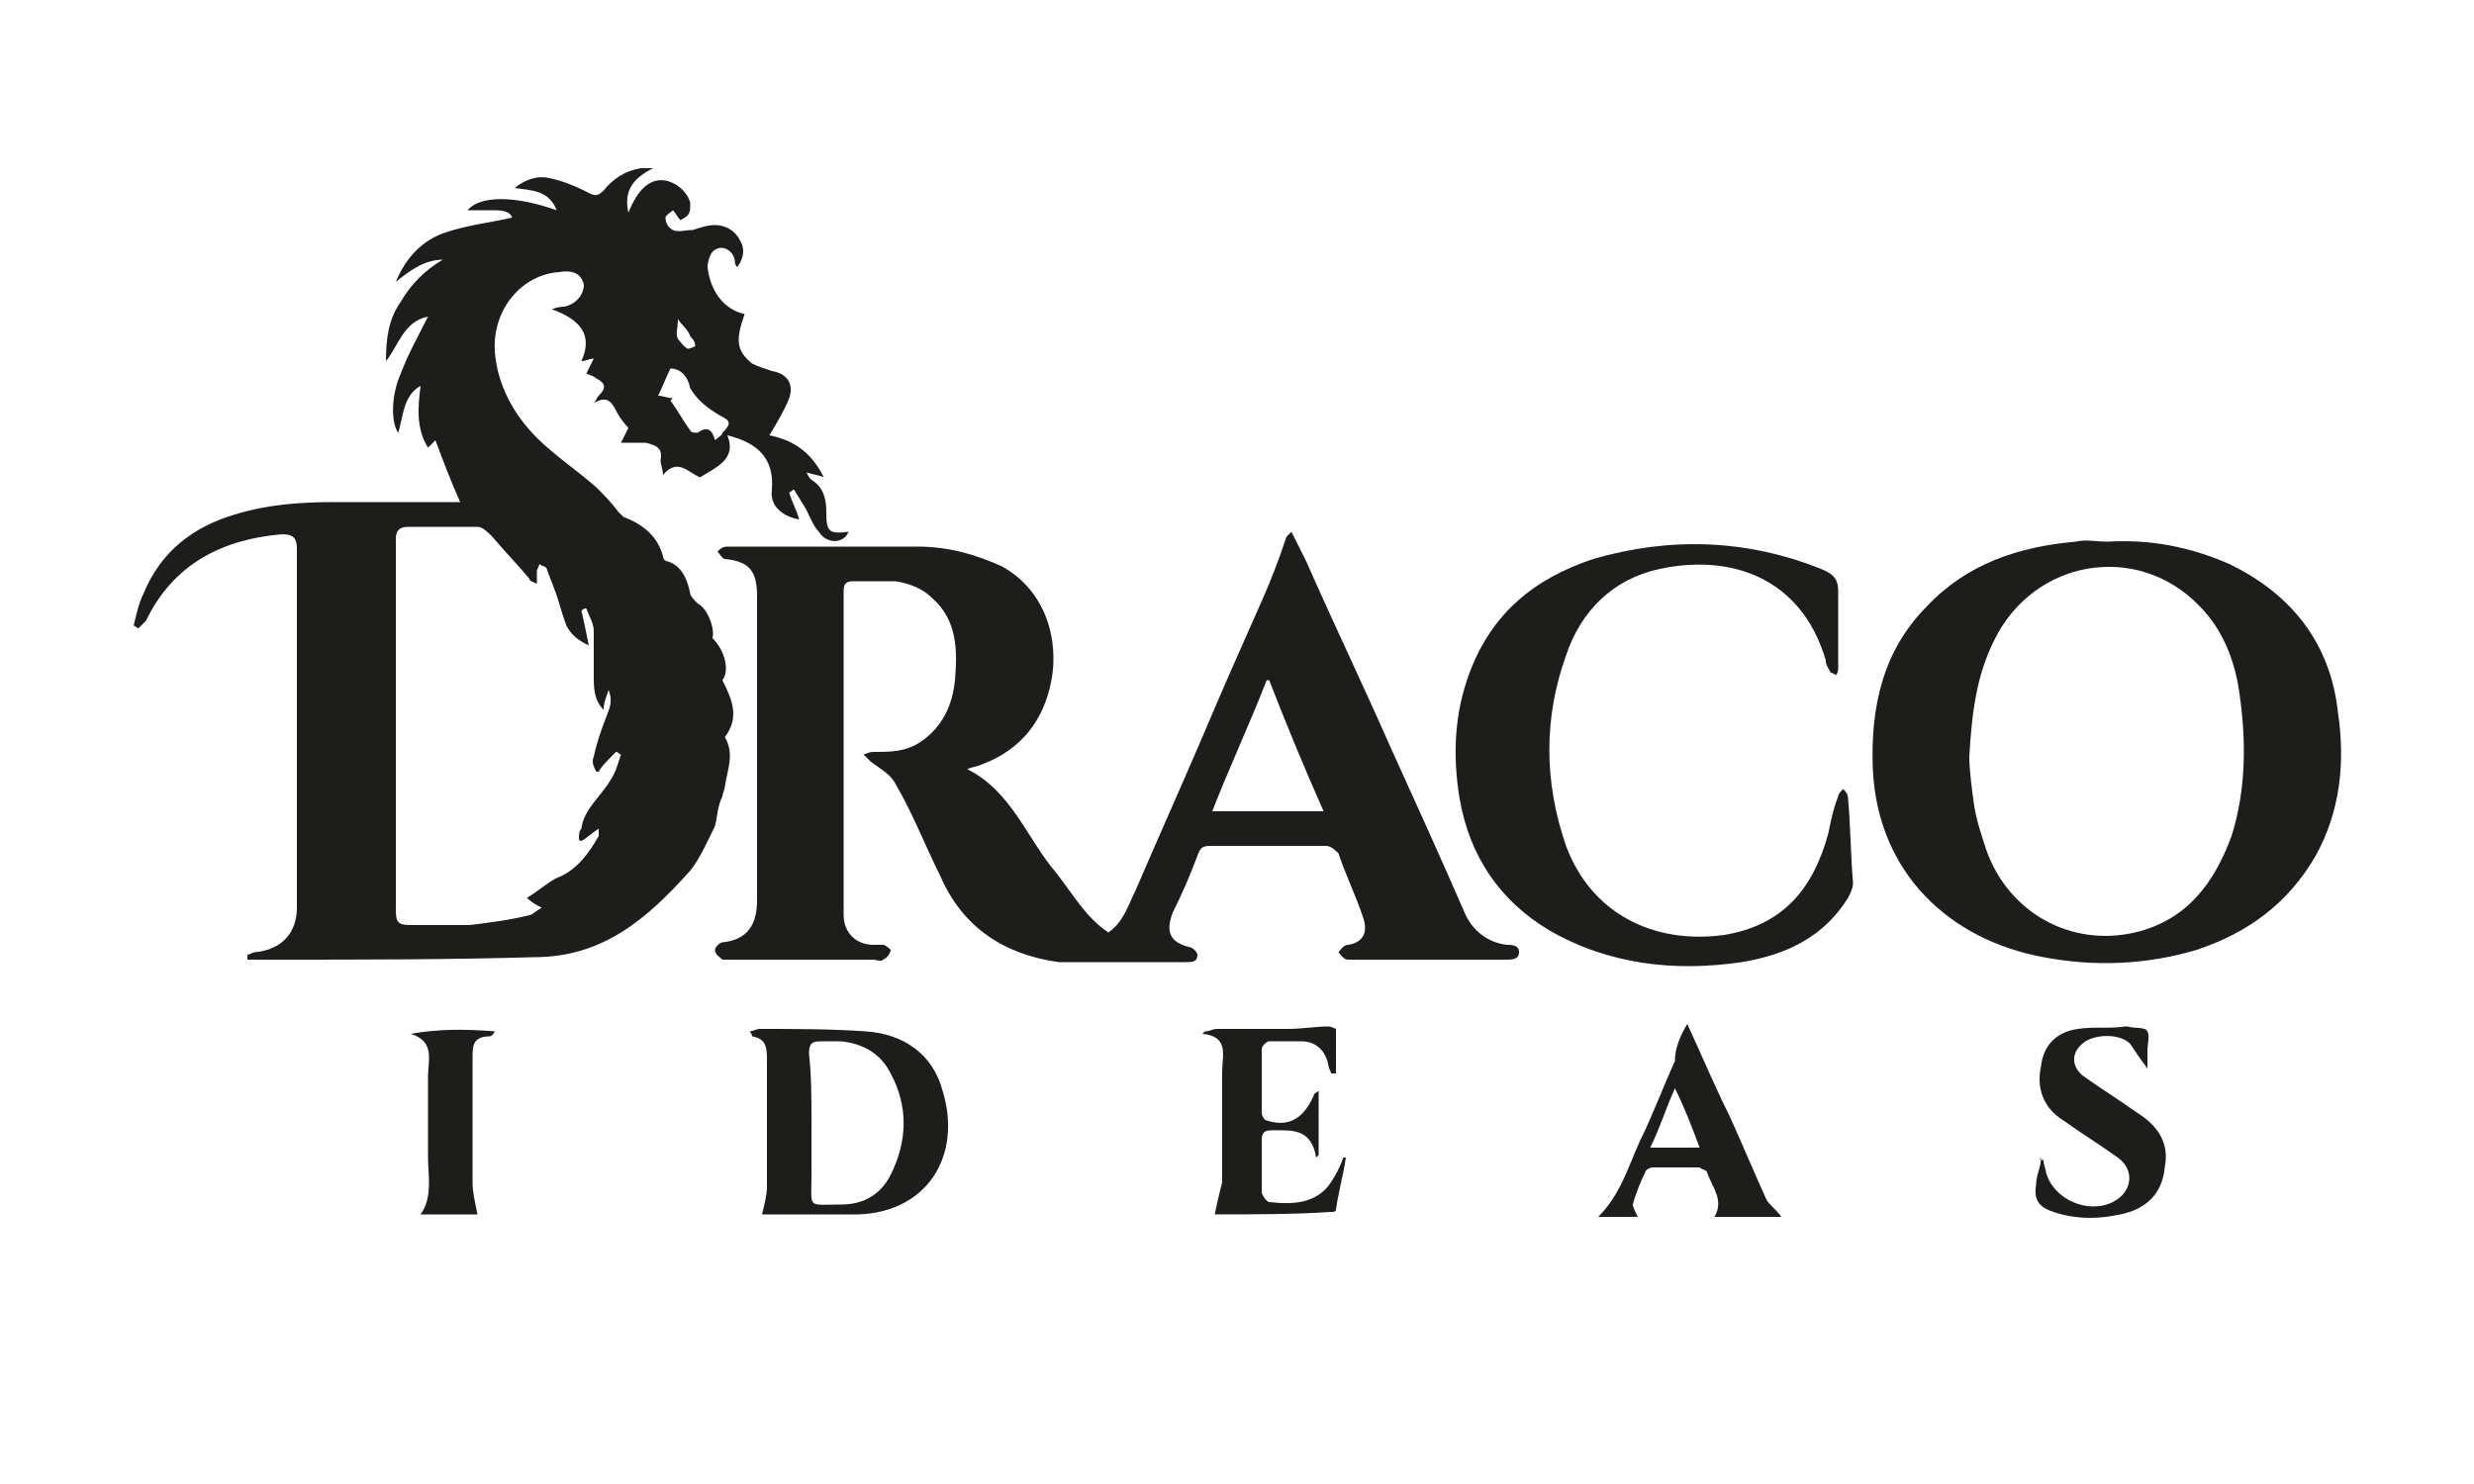
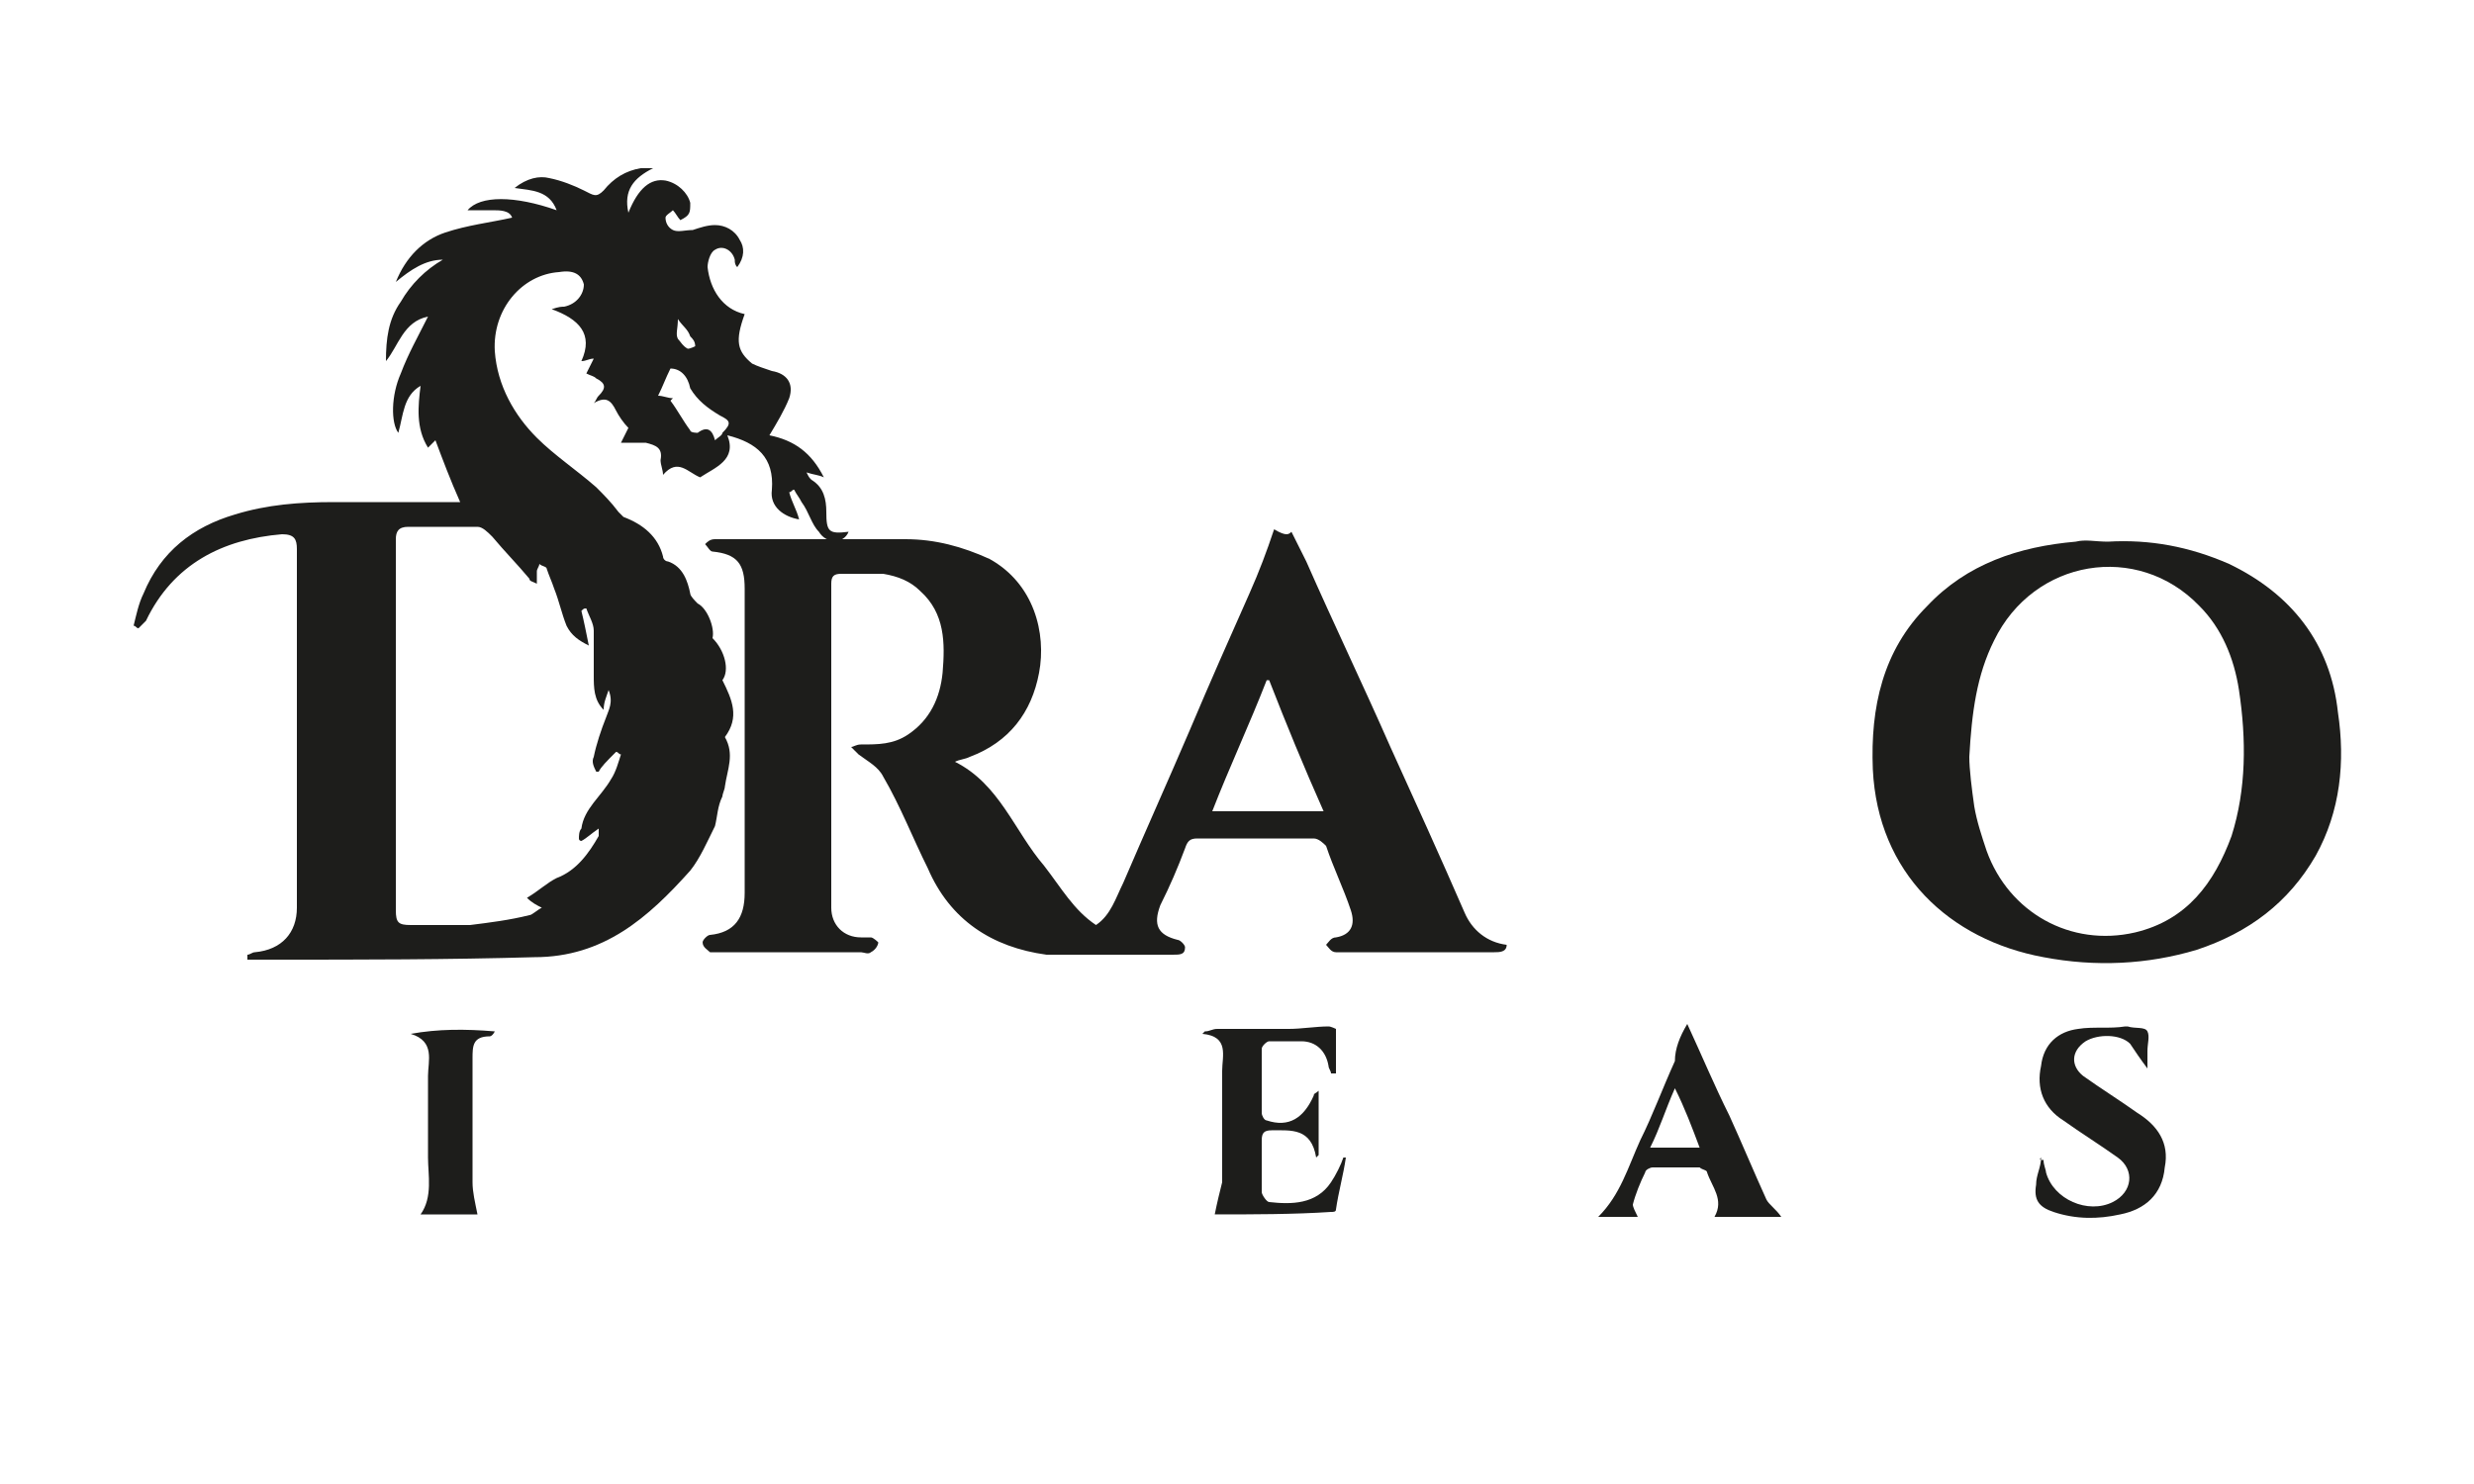
<svg xmlns="http://www.w3.org/2000/svg" version="1.1" id="Capa_1" x="0px" y="0px" viewBox="0 0 100 60" style="enable-background:new 0 0 100 60;" xml:space="preserve">
  <style type="text/css">
	.st0{fill:#1D1D1B;}
</style>
  <g>
    <path class="st0" d="M22.5,8.5c-0.3-0.8-1-0.8-1.7-0.9c0.5-0.4,1-0.5,1.4-0.4c0.5,0.1,1,0.3,1.4,0.5C24,7.9,24.1,8,24.4,7.7   c0.4-0.5,0.9-0.8,1.5-0.9c0.1,0,0.2,0,0.5,0c-0.8,0.4-1.2,0.9-1,1.8c0.4-1,0.9-1.4,1.5-1.3c0.5,0.1,0.9,0.5,1,0.9   c0,0.4,0,0.5-0.4,0.7c-0.1-0.1-0.2-0.3-0.3-0.4c-0.1,0.1-0.3,0.2-0.3,0.3c0,0.2,0.1,0.4,0.3,0.5c0.2,0.1,0.5,0,0.8,0   c0.3-0.1,0.6-0.2,0.9-0.2c0.4,0,0.8,0.2,1,0.6c0.2,0.3,0.2,0.7-0.1,1.1c-0.1-0.1-0.1-0.2-0.1-0.3c-0.1-0.4-0.5-0.6-0.8-0.4   c-0.2,0.1-0.3,0.5-0.3,0.7c0.1,0.9,0.6,1.7,1.5,1.9c-0.4,1.1-0.3,1.5,0.3,2c0.2,0.1,0.5,0.2,0.8,0.3c0.6,0.1,0.9,0.5,0.7,1.1   c-0.2,0.5-0.5,1-0.8,1.5c1,0.2,1.7,0.7,2.2,1.7c-0.2-0.1-0.4-0.1-0.7-0.2c0.1,0.2,0.1,0.2,0.2,0.3c0.5,0.3,0.6,0.8,0.6,1.3   c0,0.8,0.1,0.9,0.9,0.8c-0.2,0.5-0.9,0.5-1.2,0c-0.3-0.3-0.4-0.8-0.7-1.2c-0.1-0.2-0.2-0.3-0.3-0.5c-0.1,0-0.1,0.1-0.2,0.1   c0.1,0.4,0.3,0.7,0.4,1.1c-0.6-0.1-1.2-0.5-1.1-1.2c0.1-1.3-0.6-1.9-1.8-2.2c0.4,1-0.5,1.3-1.1,1.7c-0.5-0.2-0.9-0.8-1.5-0.1   c0-0.2-0.1-0.4-0.1-0.6c0.1-0.5-0.2-0.6-0.6-0.7c-0.3,0-0.6,0-1,0c0.1-0.2,0.2-0.4,0.3-0.6c-0.2-0.2-0.4-0.5-0.5-0.7   c-0.2-0.4-0.4-0.6-0.9-0.3c0.1-0.1,0.1-0.2,0.2-0.3c0.3-0.3,0.3-0.5-0.1-0.7c-0.1-0.1-0.2-0.1-0.4-0.2c0.1-0.2,0.2-0.4,0.3-0.6   c-0.2,0-0.3,0.1-0.5,0.1c0.5-1.1-0.1-1.7-1.2-2.1c0.3-0.1,0.4-0.1,0.5-0.1c0.5-0.1,0.8-0.5,0.8-0.9c-0.1-0.4-0.4-0.6-1-0.5   c-1.5,0.1-2.7,1.5-2.6,3.2c0.1,1.4,0.8,2.6,1.7,3.5c0.7,0.7,1.6,1.3,2.4,2c0.3,0.3,0.6,0.6,0.9,1c0.1,0.1,0.1,0.1,0.2,0.2   c0.8,0.3,1.4,0.8,1.6,1.6c0,0.1,0.1,0.2,0.2,0.2c0.6,0.2,0.8,0.8,0.9,1.3c0,0.1,0.2,0.3,0.3,0.4c0.4,0.2,0.7,1,0.6,1.4   c0.5,0.5,0.7,1.3,0.4,1.7c0.4,0.8,0.7,1.5,0.1,2.3c0.4,0.7,0.1,1.3,0,2c0,0.1-0.1,0.3-0.1,0.4C29,32.6,29,33,28.9,33.4   c-0.3,0.6-0.6,1.3-1,1.8c-1.7,1.9-3.5,3.5-6.3,3.5c-3.5,0.1-7,0.1-10.6,0.1c-0.3,0-0.7,0-1,0c0-0.1,0-0.1,0-0.2   c0.1,0,0.2-0.1,0.3-0.1c1.1-0.1,1.7-0.8,1.7-1.8c0-1.7,0-3.3,0-5c0-3.2,0-6.3,0-9.5c0-0.4-0.1-0.6-0.6-0.6C9,21.8,7,22.8,5.9,25.1   c-0.1,0.1-0.2,0.2-0.3,0.3c-0.1,0-0.1-0.1-0.2-0.1c0.1-0.4,0.2-0.9,0.4-1.3c0.7-1.7,2-2.7,3.7-3.2c1.3-0.4,2.6-0.5,4-0.5   c1.4,0,2.9,0,4.3,0c0.3,0,0.6,0,0.8,0c-0.4-0.9-0.7-1.7-1-2.5c-0.1,0.1-0.2,0.2-0.3,0.3c-0.5-0.8-0.4-1.7-0.3-2.5   c-0.7,0.4-0.7,1.2-0.9,1.9c-0.3-0.4-0.3-1.5,0.1-2.4c0.3-0.8,0.7-1.5,1.1-2.3c-1,0.2-1.2,1.2-1.7,1.8c0-0.9,0.1-1.7,0.6-2.4   c0.4-0.7,1-1.3,1.7-1.7c-0.7,0-1.3,0.4-1.9,0.9c0.4-1,1.1-1.7,2-2c0.9-0.3,1.8-0.4,2.7-0.6c-0.1-0.3-0.5-0.3-0.8-0.3   c-0.3,0-0.6,0-1,0C19.4,7.9,20.8,7.9,22.5,8.5z M24.2,31.2c0,0-0.1,0-0.1,0c-0.1-0.2-0.2-0.4-0.1-0.6c0.1-0.5,0.3-1.1,0.5-1.6   c0.1-0.3,0.3-0.6,0.1-1.1c-0.1,0.3-0.2,0.5-0.2,0.8c-0.4-0.4-0.4-0.9-0.4-1.4c0-0.6,0-1.2,0-1.8c0-0.3-0.2-0.6-0.3-0.9   c-0.1,0-0.1,0-0.2,0.1c0.1,0.4,0.2,0.9,0.3,1.4c-0.4-0.2-0.7-0.4-0.9-0.8c-0.2-0.5-0.3-1-0.5-1.5c-0.1-0.3-0.2-0.5-0.3-0.8   c0-0.1-0.2-0.1-0.3-0.2c0,0.1-0.1,0.2-0.1,0.3c0,0.1,0,0.3,0,0.5c-0.2-0.1-0.3-0.1-0.3-0.2c-0.5-0.6-1-1.1-1.5-1.7   c-0.2-0.2-0.4-0.4-0.6-0.4c-0.9,0-1.8,0-2.8,0c-0.4,0-0.5,0.2-0.5,0.5c0,1,0,1.9,0,2.9c0,4,0,8,0,12.1c0,0.5,0.1,0.6,0.6,0.6   c0.8,0,1.6,0,2.4,0c0.8-0.1,1.6-0.2,2.4-0.4c0.1,0,0.3-0.2,0.5-0.3c-0.2-0.1-0.4-0.2-0.6-0.4c0.5-0.3,0.8-0.6,1.2-0.8   c0.8-0.3,1.3-1,1.7-1.7c0-0.1,0-0.2,0-0.3c-0.3,0.2-0.5,0.4-0.7,0.5c0,0-0.1,0-0.1-0.1c0-0.1,0-0.3,0.1-0.4c0.1-0.8,0.8-1.3,1.2-2   c0.2-0.3,0.3-0.7,0.4-1c-0.1,0-0.1-0.1-0.2-0.1C24.5,30.8,24.3,31,24.2,31.2z M27.1,14.9c-0.2,0.4-0.3,0.7-0.5,1.1   c0.2,0,0.4,0.1,0.6,0.1c0,0-0.1,0.1-0.1,0.1c0.3,0.4,0.5,0.8,0.8,1.2c0,0.1,0.3,0.1,0.3,0.1c0.4-0.3,0.6-0.1,0.7,0.3   c0.1-0.1,0.3-0.2,0.3-0.3c0.4-0.4,0.3-0.5-0.1-0.7c-0.5-0.3-0.9-0.6-1.2-1.1C27.8,15.2,27.5,14.9,27.1,14.9z M27.4,12.9   c0,0.4-0.1,0.6,0,0.8c0.1,0.1,0.2,0.3,0.4,0.4c0.1,0,0.3-0.1,0.3-0.1c0-0.2-0.1-0.3-0.2-0.4C27.8,13.3,27.6,13.2,27.4,12.9z" />
-     <path class="st0" d="M52.2,21.5c0.2,0.4,0.4,0.8,0.6,1.2c1.1,2.5,2.3,5,3.4,7.5c1,2.2,2,4.4,3,6.7c0.3,0.7,0.9,1.2,1.7,1.3   c0.2,0,0.5,0,0.5,0.3c0,0.3-0.3,0.3-0.5,0.3c-1.8,0-3.6,0-5.5,0c-0.3,0-0.6,0-0.9,0c-0.2,0-0.3-0.2-0.4-0.3   c0.1-0.1,0.2-0.3,0.4-0.3c0.6-0.1,0.8-0.5,0.6-1.1c-0.3-0.9-0.7-1.7-1-2.6c-0.1-0.1-0.3-0.3-0.5-0.3c-1.6,0-3.1,0-4.7,0   c-0.3,0-0.4,0.1-0.5,0.4c-0.3,0.8-0.6,1.5-1,2.3c-0.3,0.8-0.1,1.2,0.7,1.4c0.1,0,0.3,0.2,0.3,0.3c0,0.3-0.2,0.3-0.5,0.3   c-1.6,0-3.1,0-4.7,0c-0.1,0-0.3,0-0.4,0c-2.2-0.3-3.9-1.4-4.8-3.5c-0.6-1.2-1.1-2.5-1.8-3.7c-0.2-0.4-0.6-0.6-1-0.9   c-0.1-0.1-0.2-0.2-0.3-0.3c0.1,0,0.2-0.1,0.4-0.1c0.7,0,1.3,0,1.9-0.4c0.9-0.6,1.3-1.5,1.4-2.5c0.1-1.2,0.1-2.4-0.9-3.3   c-0.4-0.4-0.9-0.6-1.5-0.7c-0.6,0-1.1,0-1.7,0c-0.3,0-0.4,0.1-0.4,0.4c0,4.4,0,8.7,0,13.1c0,0.7,0.5,1.2,1.2,1.2c0.1,0,0.3,0,0.4,0   c0.1,0,0.3,0.2,0.3,0.2c0,0.1-0.1,0.3-0.3,0.4c-0.1,0.1-0.3,0-0.4,0c-1.9,0-3.9,0-5.8,0c-0.1,0-0.2,0-0.3,0   c-0.1-0.1-0.3-0.2-0.3-0.4c0-0.1,0.2-0.3,0.3-0.3c1-0.1,1.4-0.7,1.4-1.7c0-4.1,0-8.2,0-12.3c0-1-0.3-1.4-1.3-1.5   c-0.1,0-0.2-0.2-0.3-0.3c0.1-0.1,0.2-0.2,0.4-0.2c1.7,0,3.3,0,5,0c0.9,0,1.8,0,2.7,0c1.2,0,2.3,0.3,3.4,0.8c1.8,1,2.3,3,2,4.6   c-0.3,1.6-1.2,2.8-2.8,3.4c-0.2,0.1-0.4,0.1-0.6,0.2c1.8,0.9,2.4,2.8,3.6,4.2c0.7,0.9,1.2,1.8,2.1,2.4c0.6-0.4,0.8-1.1,1.1-1.7   c0.9-2.1,1.8-4.1,2.7-6.2c0.8-1.9,1.6-3.7,2.4-5.5c0.4-0.9,0.7-1.7,1-2.6C52,21.7,52.1,21.6,52.2,21.5z M51.3,27.5c0,0-0.1,0-0.1,0   c-0.7,1.8-1.5,3.5-2.2,5.3c1.5,0,2.9,0,4.5,0C52.7,31,52,29.3,51.3,27.5z" />
+     <path class="st0" d="M52.2,21.5c0.2,0.4,0.4,0.8,0.6,1.2c1.1,2.5,2.3,5,3.4,7.5c1,2.2,2,4.4,3,6.7c0.3,0.7,0.9,1.2,1.7,1.3   c0,0.3-0.3,0.3-0.5,0.3c-1.8,0-3.6,0-5.5,0c-0.3,0-0.6,0-0.9,0c-0.2,0-0.3-0.2-0.4-0.3   c0.1-0.1,0.2-0.3,0.4-0.3c0.6-0.1,0.8-0.5,0.6-1.1c-0.3-0.9-0.7-1.7-1-2.6c-0.1-0.1-0.3-0.3-0.5-0.3c-1.6,0-3.1,0-4.7,0   c-0.3,0-0.4,0.1-0.5,0.4c-0.3,0.8-0.6,1.5-1,2.3c-0.3,0.8-0.1,1.2,0.7,1.4c0.1,0,0.3,0.2,0.3,0.3c0,0.3-0.2,0.3-0.5,0.3   c-1.6,0-3.1,0-4.7,0c-0.1,0-0.3,0-0.4,0c-2.2-0.3-3.9-1.4-4.8-3.5c-0.6-1.2-1.1-2.5-1.8-3.7c-0.2-0.4-0.6-0.6-1-0.9   c-0.1-0.1-0.2-0.2-0.3-0.3c0.1,0,0.2-0.1,0.4-0.1c0.7,0,1.3,0,1.9-0.4c0.9-0.6,1.3-1.5,1.4-2.5c0.1-1.2,0.1-2.4-0.9-3.3   c-0.4-0.4-0.9-0.6-1.5-0.7c-0.6,0-1.1,0-1.7,0c-0.3,0-0.4,0.1-0.4,0.4c0,4.4,0,8.7,0,13.1c0,0.7,0.5,1.2,1.2,1.2c0.1,0,0.3,0,0.4,0   c0.1,0,0.3,0.2,0.3,0.2c0,0.1-0.1,0.3-0.3,0.4c-0.1,0.1-0.3,0-0.4,0c-1.9,0-3.9,0-5.8,0c-0.1,0-0.2,0-0.3,0   c-0.1-0.1-0.3-0.2-0.3-0.4c0-0.1,0.2-0.3,0.3-0.3c1-0.1,1.4-0.7,1.4-1.7c0-4.1,0-8.2,0-12.3c0-1-0.3-1.4-1.3-1.5   c-0.1,0-0.2-0.2-0.3-0.3c0.1-0.1,0.2-0.2,0.4-0.2c1.7,0,3.3,0,5,0c0.9,0,1.8,0,2.7,0c1.2,0,2.3,0.3,3.4,0.8c1.8,1,2.3,3,2,4.6   c-0.3,1.6-1.2,2.8-2.8,3.4c-0.2,0.1-0.4,0.1-0.6,0.2c1.8,0.9,2.4,2.8,3.6,4.2c0.7,0.9,1.2,1.8,2.1,2.4c0.6-0.4,0.8-1.1,1.1-1.7   c0.9-2.1,1.8-4.1,2.7-6.2c0.8-1.9,1.6-3.7,2.4-5.5c0.4-0.9,0.7-1.7,1-2.6C52,21.7,52.1,21.6,52.2,21.5z M51.3,27.5c0,0-0.1,0-0.1,0   c-0.7,1.8-1.5,3.5-2.2,5.3c1.5,0,2.9,0,4.5,0C52.7,31,52,29.3,51.3,27.5z" />
    <path class="st0" d="M85.2,21.9c1.7-0.1,3.3,0.2,4.9,0.9c2.5,1.2,4.1,3.2,4.4,6c0.3,2,0.1,4-0.9,5.8c-1.1,1.9-2.7,3.1-4.8,3.8   c-2,0.6-4.1,0.7-6.2,0.3c-3.8-0.7-6.7-3.4-6.9-7.6c-0.1-2.5,0.4-4.8,2.2-6.6c1.6-1.7,3.7-2.4,6-2.6C84.3,21.8,84.7,21.9,85.2,21.9z    M79.6,30.6c0,0.5,0.1,1.3,0.2,2c0.1,0.6,0.3,1.2,0.5,1.8c0.9,2.5,3.4,3.9,6,3.3c2.1-0.5,3.2-2,3.9-3.9c0.6-1.9,0.6-3.9,0.3-5.9   c-0.2-1.3-0.7-2.5-1.6-3.4c-2.5-2.6-6.7-1.9-8.3,1.4C79.9,27.3,79.7,28.8,79.6,30.6z" />
-     <path class="st0" d="M74,27.2c-0.1-0.2-0.2-0.3-0.2-0.5c-1-3.4-3.9-4.3-6.7-3.7c-1.9,0.4-3.2,1.7-3.8,3.5c-0.9,2.5-0.9,5.1,0,7.7   c1,2.7,3.5,4,6.4,3.6c2.4-0.4,3.6-1.9,4.2-4.1c0.1-0.5,0.2-1,0.4-1.5c0-0.1,0.1-0.2,0.2-0.3c0.1,0.1,0.2,0.2,0.2,0.4   c0.1,1.1,0.1,2.2,0.2,3.4c0,0.2-0.1,0.4-0.2,0.6c-1,1.6-2.5,2.3-4.3,2.6c-2.7,0.4-5.4,0.1-7.8-1.3c-2-1.2-3.2-3-3.6-5.3   c-0.3-1.8-0.2-3.5,0.4-5.1c0.9-2.4,2.6-3.8,5-4.6c3.1-0.9,6.2-0.8,9.2,0.4c0.5,0.2,0.7,0.4,0.7,0.9c0,1,0,2.1,0,3.1   c0,0.1,0,0.2-0.1,0.3C74.1,27.2,74,27.2,74,27.2z" />
-     <path class="st0" d="M30.8,49.1c0.1-0.4,0.2-0.8,0.2-1.1c0-1.7,0-3.4,0-5.1c0-0.5,0-0.9-0.6-1c0,0,0-0.1-0.1-0.2   c0.1,0,0.3-0.1,0.4-0.1c1.4,0,2.9,0,4.3,0.1c1.5,0.1,2.7,0.9,3.1,2.4c0.8,2.6-0.6,4.9-3.4,5c-1.2,0-2.3,0-3.5,0   C31.1,49.1,30.9,49.1,30.8,49.1z M32.8,45.3c0,0.7,0,1.4,0,2.2c0,1.4-0.2,1.2,1.2,1.2c0.9,0,1.6-0.4,2-1.2c0.7-1.4,0.7-2.8,0-4.1   c-0.4-0.8-1.1-1.2-2-1.3c-0.3,0-0.5,0-0.8,0c-0.4,0-0.5,0.1-0.5,0.5C32.8,43.5,32.8,44.4,32.8,45.3z" />
    <path class="st0" d="M49.1,49.1c0.1-0.5,0.2-0.9,0.3-1.3c0-1.5,0-3,0-4.5c0-0.6,0.3-1.4-0.8-1.5c0,0,0.1-0.1,0.1-0.1   c0.2,0,0.3-0.1,0.5-0.1c1,0,2,0,2.9,0c0.5,0,1.1-0.1,1.6-0.1c0.1,0,0.3,0.1,0.3,0.1c0,0.6,0,1.2,0,1.8c-0.1,0-0.1,0-0.2,0   c0-0.1-0.1-0.2-0.1-0.3c-0.1-0.6-0.5-1-1.1-1c-0.4,0-0.8,0-1.3,0c-0.1,0-0.3,0.2-0.3,0.3c0,0.9,0,1.7,0,2.6c0,0.1,0.1,0.3,0.2,0.3   c0.9,0.3,1.5-0.1,1.9-1c0-0.1,0.1-0.1,0.2-0.2c0,0.9,0,1.8,0,2.6c0,0-0.1,0.1-0.1,0.1c-0.2-1.2-1-1.1-1.8-1.1   c-0.3,0-0.4,0.1-0.4,0.4c0,0.7,0,1.4,0,2.1c0,0.1,0.2,0.4,0.3,0.4c0.9,0.1,1.9,0.1,2.5-0.8c0.2-0.3,0.4-0.7,0.5-1c0,0,0.1,0,0.1,0   c-0.1,0.7-0.3,1.4-0.4,2.1c0,0.1-0.1,0.1-0.2,0.1C52.3,49.1,50.6,49.1,49.1,49.1z" />
    <path class="st0" d="M82.6,46.9c0,0.2,0.1,0.4,0.1,0.5c0.3,1.1,1.7,1.7,2.7,1.2c0.8-0.4,0.9-1.3,0.2-1.8c-0.7-0.5-1.5-1-2.2-1.5   c-0.8-0.5-1.1-1.3-0.9-2.2c0.1-0.9,0.7-1.4,1.5-1.5c0.6-0.1,1.3,0,1.9-0.1c0,0,0.1,0,0.1,0c0.3,0.1,0.7,0,0.8,0.2   c0.1,0.2,0,0.5,0,0.8c0,0.2,0,0.5,0,0.7c-0.3-0.4-0.5-0.7-0.7-1c-0.4-0.4-1.3-0.4-1.8-0.1c-0.6,0.4-0.6,1-0.1,1.4   c0.7,0.5,1.5,1,2.2,1.5c0.8,0.5,1.3,1.2,1.1,2.2c-0.1,1.1-0.8,1.7-1.8,1.9c-0.9,0.2-1.8,0.2-2.7-0.1c-0.6-0.2-0.8-0.5-0.7-1.1   c0-0.4,0.2-0.7,0.2-1.1C82.4,46.9,82.5,46.9,82.6,46.9z" />
    <path class="st0" d="M68.2,41.4c0.6,1.3,1.1,2.5,1.7,3.7c0.5,1.1,1,2.3,1.5,3.4c0.1,0.2,0.4,0.4,0.6,0.7c-0.9,0-1.8,0-2.7,0   c0.4-0.7-0.1-1.2-0.3-1.8c0-0.1-0.2-0.1-0.3-0.2c-0.6,0-1.3,0-1.9,0c-0.1,0-0.3,0.1-0.3,0.2c-0.2,0.4-0.4,0.9-0.5,1.3   c0,0.1,0.1,0.3,0.2,0.5c-0.5,0-1.1,0-1.6,0c0.9-0.9,1.2-2,1.7-3.1c0.5-1,0.9-2.1,1.4-3.2C67.7,42.4,67.9,41.9,68.2,41.4z    M68.7,46.4c-0.3-0.8-0.6-1.6-1-2.4c-0.4,0.9-0.6,1.6-1,2.4C67.5,46.4,68,46.4,68.7,46.4z" />
    <path class="st0" d="M20,41.7c-0.1,0.2-0.2,0.2-0.2,0.2c-0.7,0-0.7,0.4-0.7,0.9c0,1.7,0,3.3,0,5c0,0.4,0.1,0.8,0.2,1.3   c-0.7,0-1.5,0-2.3,0c0.5-0.7,0.3-1.6,0.3-2.3c0-1.1,0-2.2,0-3.3c0-0.6,0.3-1.4-0.7-1.7C17.7,41.6,18.8,41.6,20,41.7z" />
  </g>
</svg>